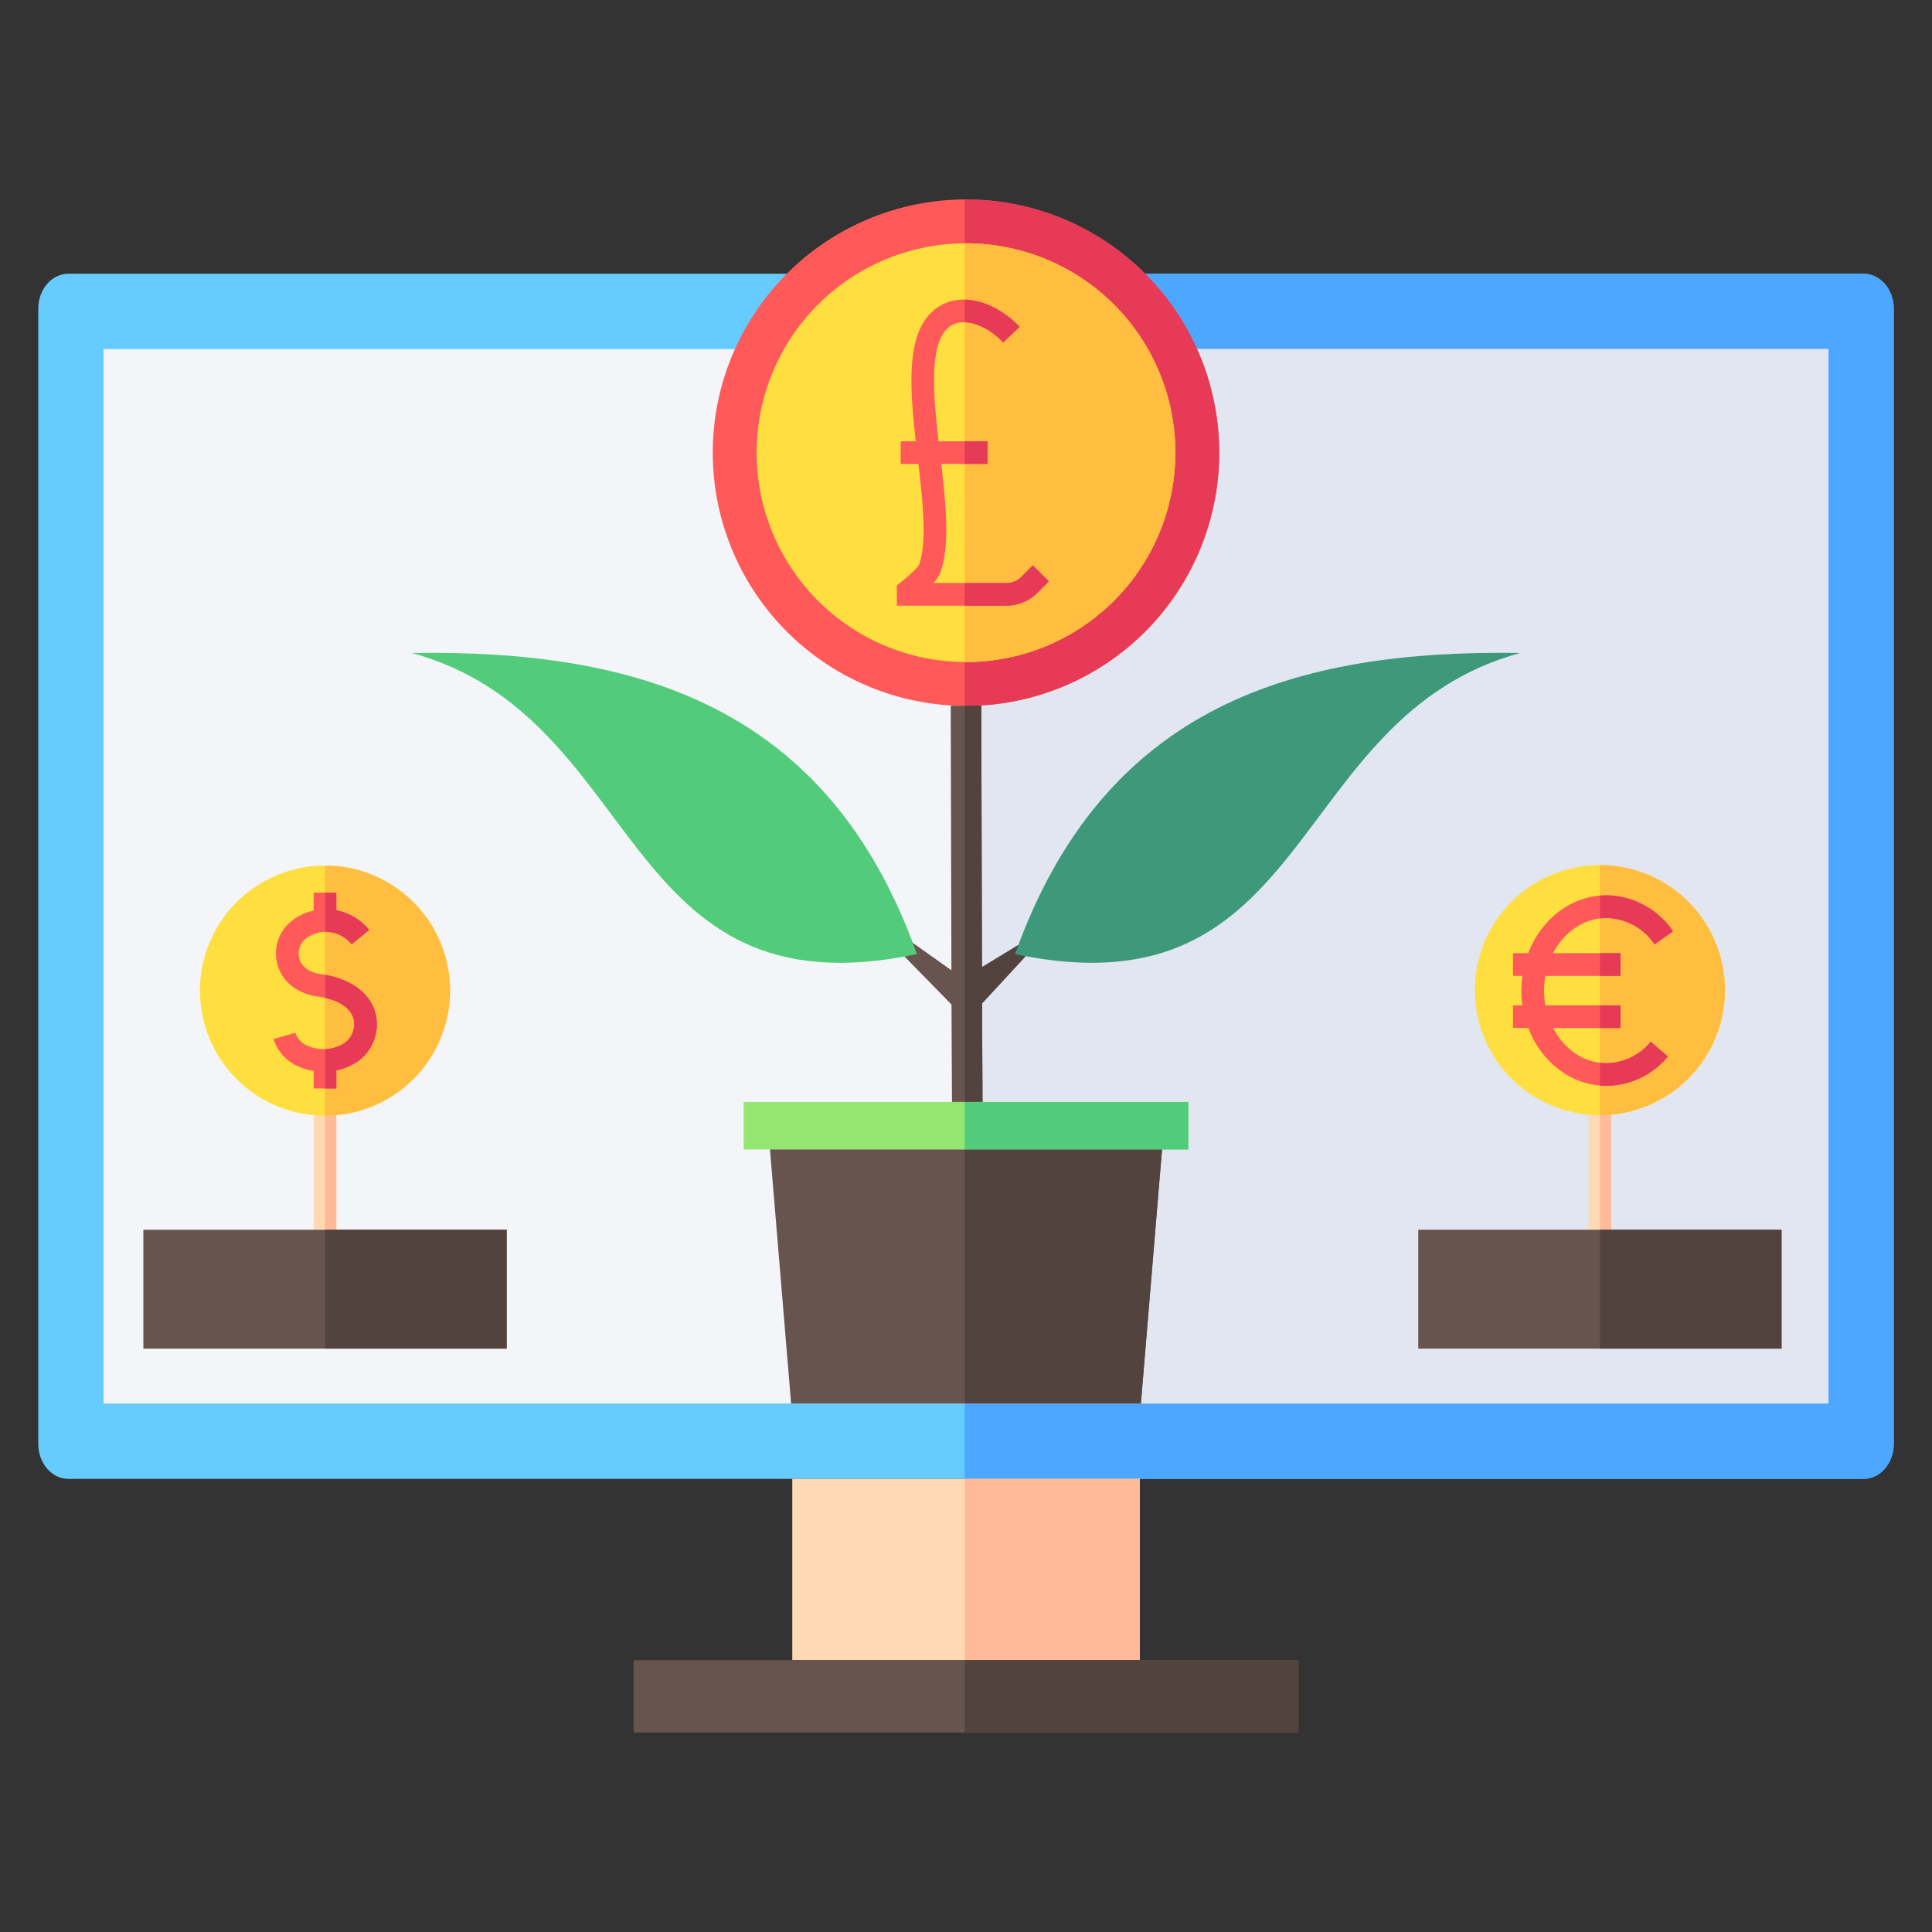
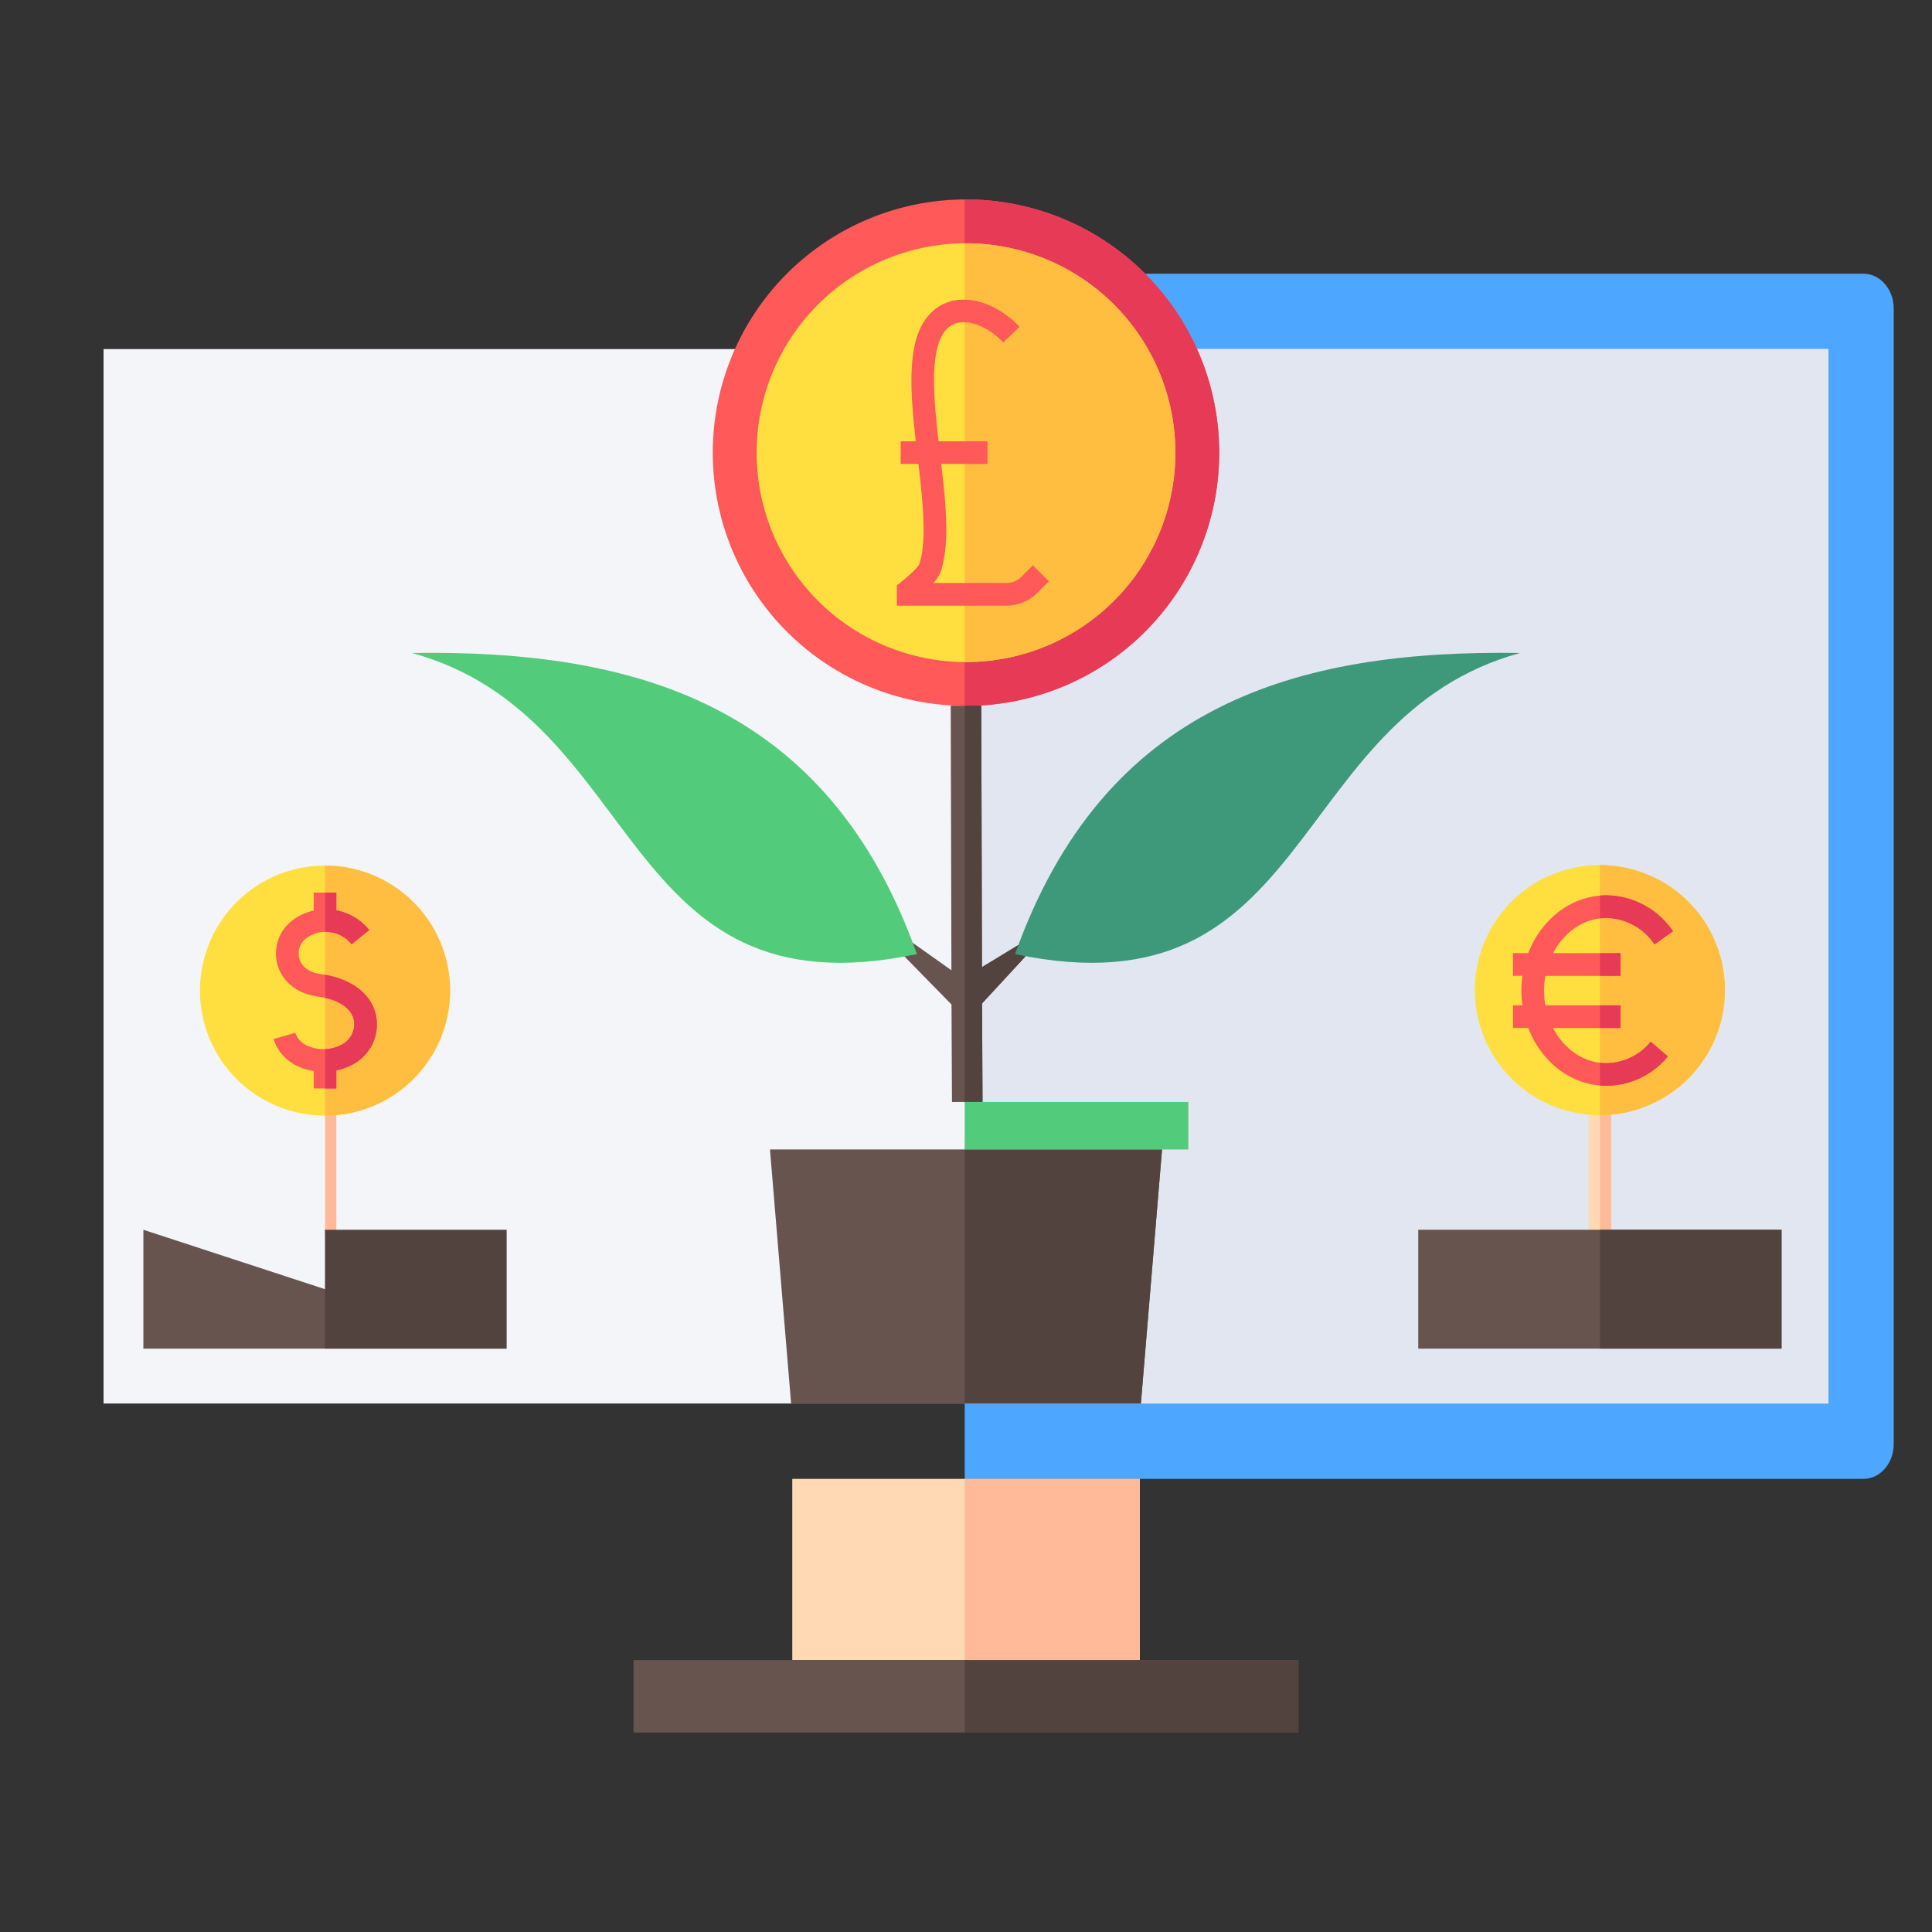
<svg xmlns="http://www.w3.org/2000/svg" height="512" viewBox="0 0 512 512" width="512">
  <rect x="0" y="0" width="512" height="512" fill="#333333" stroke="none" />
  <g id="Layer_1" data-name="Layer 1">
-     <path d="m493.849 391.918h-475.698c-4.423 0-8.008-4.14-8.008-9.247v-300.886c0-5.108 3.585-9.248 8.008-9.248h475.7c4.423 0 8.008 4.14 8.008 9.248v300.886c-.002 5.107-3.587 9.247-8.01 9.247z" fill="#6cf" />
    <path d="m501.857 81.785v300.886c0 5.107-3.585 9.247-8.008 9.247h-238.19v-319.381h238.19c4.423 0 8.008 4.14 8.008 9.248z" fill="#4da6ff" />
    <path d="m27.44 371.945v-279.434h457.12v279.434z" fill="#f3f5f9" />
    <path d="m484.56 92.51v279.435h-228.9v-279.435z" fill="#e1e6f0" />
-     <path d="m83.133 293.7h6v34.145h-6z" fill="#ffd9b3" />
    <path d="m86.131 293.7h3v34.145h-3z" fill="#fb9" />
    <path d="m119.268 262.52a33.137 33.137 0 1 1 -33.137-33.137 33.137 33.137 0 0 1 33.137 33.137z" fill="#ffdf40" />
    <path d="m421 293.353h6v34.7h-6z" fill="#ffd9b3" />
    <path d="m423.993 293.353h3v34.7h-3z" fill="#fb9" />
    <path d="m457.13 262.391a33.137 33.137 0 1 1 -33.136-33.137 33.135 33.135 0 0 1 33.136 33.137z" fill="#ffdf40" />
    <path d="m302.037 439.954h-92.074v-48.036h92.074z" fill="#ffd9b3" />
    <path d="m302.037 391.918v48.036h-46.378v-48.036z" fill="#fb9" />
    <path d="m344.1 459.145h-176.2v-19.191h176.2z" fill="#68544f" />
    <path d="m323.107 119.962a67.107 67.107 0 1 1 -67.107-67.107 67.107 67.107 0 0 1 67.107 67.107z" fill="#ff5959" />
    <path d="m323.107 119.962a67.107 67.107 0 0 1 -67.107 67.107c-.114 0-.227-.008-.341-.008v-134.197c.114 0 .227-.009.341-.009a67.107 67.107 0 0 1 67.107 67.107z" fill="#e63a57" />
    <path d="m344.1 439.954v19.191h-88.441v-19.191z" fill="#53433f" />
    <path d="m311.484 119.962a55.484 55.484 0 1 1 -55.484-55.483 55.484 55.484 0 0 1 55.484 55.483z" fill="#ffdf40" />
    <path d="m311.484 119.962a55.484 55.484 0 0 1 -55.484 55.484c-.114 0-.227-.008-.341-.009v-110.95c.114 0 .227-.008.341-.008a55.484 55.484 0 0 1 55.484 55.483z" fill="#ffbe40" />
    <path d="m260.254 265.918.126 26.1-8.095.021-.125-25.826-12.547-12.825 2.292-3.513 10.231 7.253-.183-70.1 8.094-.021.182 69.3 9.659-5.88 1.817 3.087z" fill="#68544f" />
    <path d="m260.254 265.918.126 26.1-4.721.012v-105.014l4.388-.012.182 69.3 9.659-5.88 1.817 3.087z" fill="#53433f" />
-     <path d="m314.913 304.625h-117.826v-12.59h117.826z" fill="#94e671" />
    <path d="m302.347 371.945h-92.694l-5.6-67.32h103.9z" fill="#68544f" />
    <path d="m307.948 304.625-5.6 67.32h-46.689v-67.32z" fill="#53433f" />
    <path d="m472.13 357.4h-96.273v-31.5h96.273z" fill="#68544f" />
    <path d="m472.13 357.4h-48.136v-31.5h48.136z" fill="#53433f" />
-     <path d="m134.268 357.4h-96.273v-31.5h96.273z" fill="#68544f" />
+     <path d="m134.268 357.4h-96.273v-31.5z" fill="#68544f" />
    <path d="m134.268 357.4h-48.137v-31.5h48.137z" fill="#53433f" />
    <path d="m314.913 292.035v12.59h-59.254v-12.59z" fill="#52cc7b" />
    <path d="m402.857 173.04c-62.157 17.06-54.115 96.577-133.857 79.806 23.573-66.231 74.638-80.695 133.857-79.806z" fill="#3d997a" />
    <path d="m243 252.846c-79.742 16.771-71.7-62.746-133.857-79.806 59.219-.889 110.284 13.575 133.857 79.806z" fill="#52cc7b" />
    <path d="m119.268 262.52a33.137 33.137 0 0 1 -33.137 33.136v-66.273a33.137 33.137 0 0 1 33.137 33.137z" fill="#ffbe40" />
    <path d="m457.13 262.391a33.136 33.136 0 0 1 -33.137 33.136v-66.273a33.136 33.136 0 0 1 33.137 33.137z" fill="#ffbe40" />
    <g fill="#ff5959">
      <path d="m99.714 269.443a12.029 12.029 0 0 1 -6.3 12.693 16.08 16.08 0 0 1 -4.277 1.553v4.765h-6v-4.625a15.819 15.819 0 0 1 -3.64-1.024 11.83 11.83 0 0 1 -7.007-7.45l5.768-1.649a5.831 5.831 0 0 0 3.574 3.572 10.367 10.367 0 0 0 8.743-.428 6.125 6.125 0 0 0 3.238-6.343c-.6-3.318-4.072-5.649-9.531-6.4-5.234-.717-9.083-3.584-10.56-7.867a11.061 11.061 0 0 1 2.512-11.217 13.645 13.645 0 0 1 6.9-3.7v-4.767h6v4.686a14.628 14.628 0 0 1 8.712 5.219l-4.658 3.783a8.71 8.71 0 0 0 -6.447-3.273 8.313 8.313 0 0 0 -6.2 2.231 5.012 5.012 0 0 0 -1.144 5.082c.722 2.1 2.747 3.473 5.7 3.877 8.077 1.111 13.543 5.327 14.617 11.282z" />
      <path d="m437.447 276.063 4.562 3.9a21.261 21.261 0 0 1 -16.286 7.79c-9.283 0-17.271-6.322-20.718-15.324h-4.041v-6h2.5a28.267 28.267 0 0 1 0-7.831h-2.5v-6h4.041c3.447-9 11.435-15.323 20.718-15.323a21.619 21.619 0 0 1 17.642 9.531l-4.893 3.473a15.7 15.7 0 0 0 -12.749-7c-6 0-11.242 3.747-14.14 9.323h17.857v6h-19.9a22.328 22.328 0 0 0 0 7.831h19.9v6h-17.857c2.9 5.576 8.144 9.324 14.14 9.324a15.355 15.355 0 0 0 11.724-5.694z" />
      <path d="m277.971 154.066-3.017 3.016a11.6 11.6 0 0 1 -8.263 3.424h-29.015v-5.381l.023-.017c2.74-2.06 5.5-4.654 5.913-5.55 2.046-6 .983-16.341-.216-26.606h-4.7v-6h4c-1.268-11.191-2.131-22.255.98-29.464 1.873-4.339 5.212-7.14 9.4-7.887 5.518-.985 12.081 1.7 17.128 7.01l-4.349 4.134c-3.618-3.806-8.22-5.865-11.726-5.237-2.2.393-3.866 1.859-4.945 4.358-2.579 5.976-1.669 16.456-.45 27.086h12.955v6h-12.253c1.29 11.1 2.277 21.435-.164 28.591a9.63 9.63 0 0 1 -1.919 2.963h19.338a5.65 5.65 0 0 0 4.021-1.666l3.017-3.017z" />
    </g>
-     <path d="m255.659 79.413c4.9.09 10.268 2.7 14.548 7.2l-4.349 4.135c-3.113-3.275-6.953-5.252-10.2-5.34zm6.033 37.539h-6.033v6h6.033zm12.037 32.871-3.017 3.017a5.649 5.649 0 0 1 -4.021 1.665h-11.032v6h11.032a11.6 11.6 0 0 0 8.263-3.423l3.017-3.016z" fill="#e63a57" />
    <path d="m429.44 272.425h-5.44v-6h5.445zm-5.44-29.039a14.327 14.327 0 0 1 1.728-.115 15.7 15.7 0 0 1 12.749 7l4.893-3.473a21.619 21.619 0 0 0 -17.642-9.531q-.872 0-1.728.073zm1.728 38.363a14.125 14.125 0 0 1 -1.728-.116v6.042q.856.073 1.728.074a21.261 21.261 0 0 0 16.286-7.79l-4.562-3.9a15.355 15.355 0 0 1 -11.729 5.69zm3.717-29.155h-5.445v6h5.445z" fill="#e63a57" />
    <path d="m89.133 236.561v4.686a14.628 14.628 0 0 1 8.712 5.219l-4.658 3.783a8.71 8.71 0 0 0 -6.447-3.273c-.183-.008-.365 0-.547 0v-10.415zm10.581 32.882c-1.024-5.679-6.049-9.77-13.521-11.1v6.109c4.351.988 7.091 3.14 7.616 6.051a6.125 6.125 0 0 1 -3.238 6.343 10.237 10.237 0 0 1 -4.378 1.182v10.422h2.94v-4.765a16.08 16.08 0 0 0 4.277-1.553 12.029 12.029 0 0 0 6.304-12.689z" fill="#e63a57" />
  </g>
</svg>